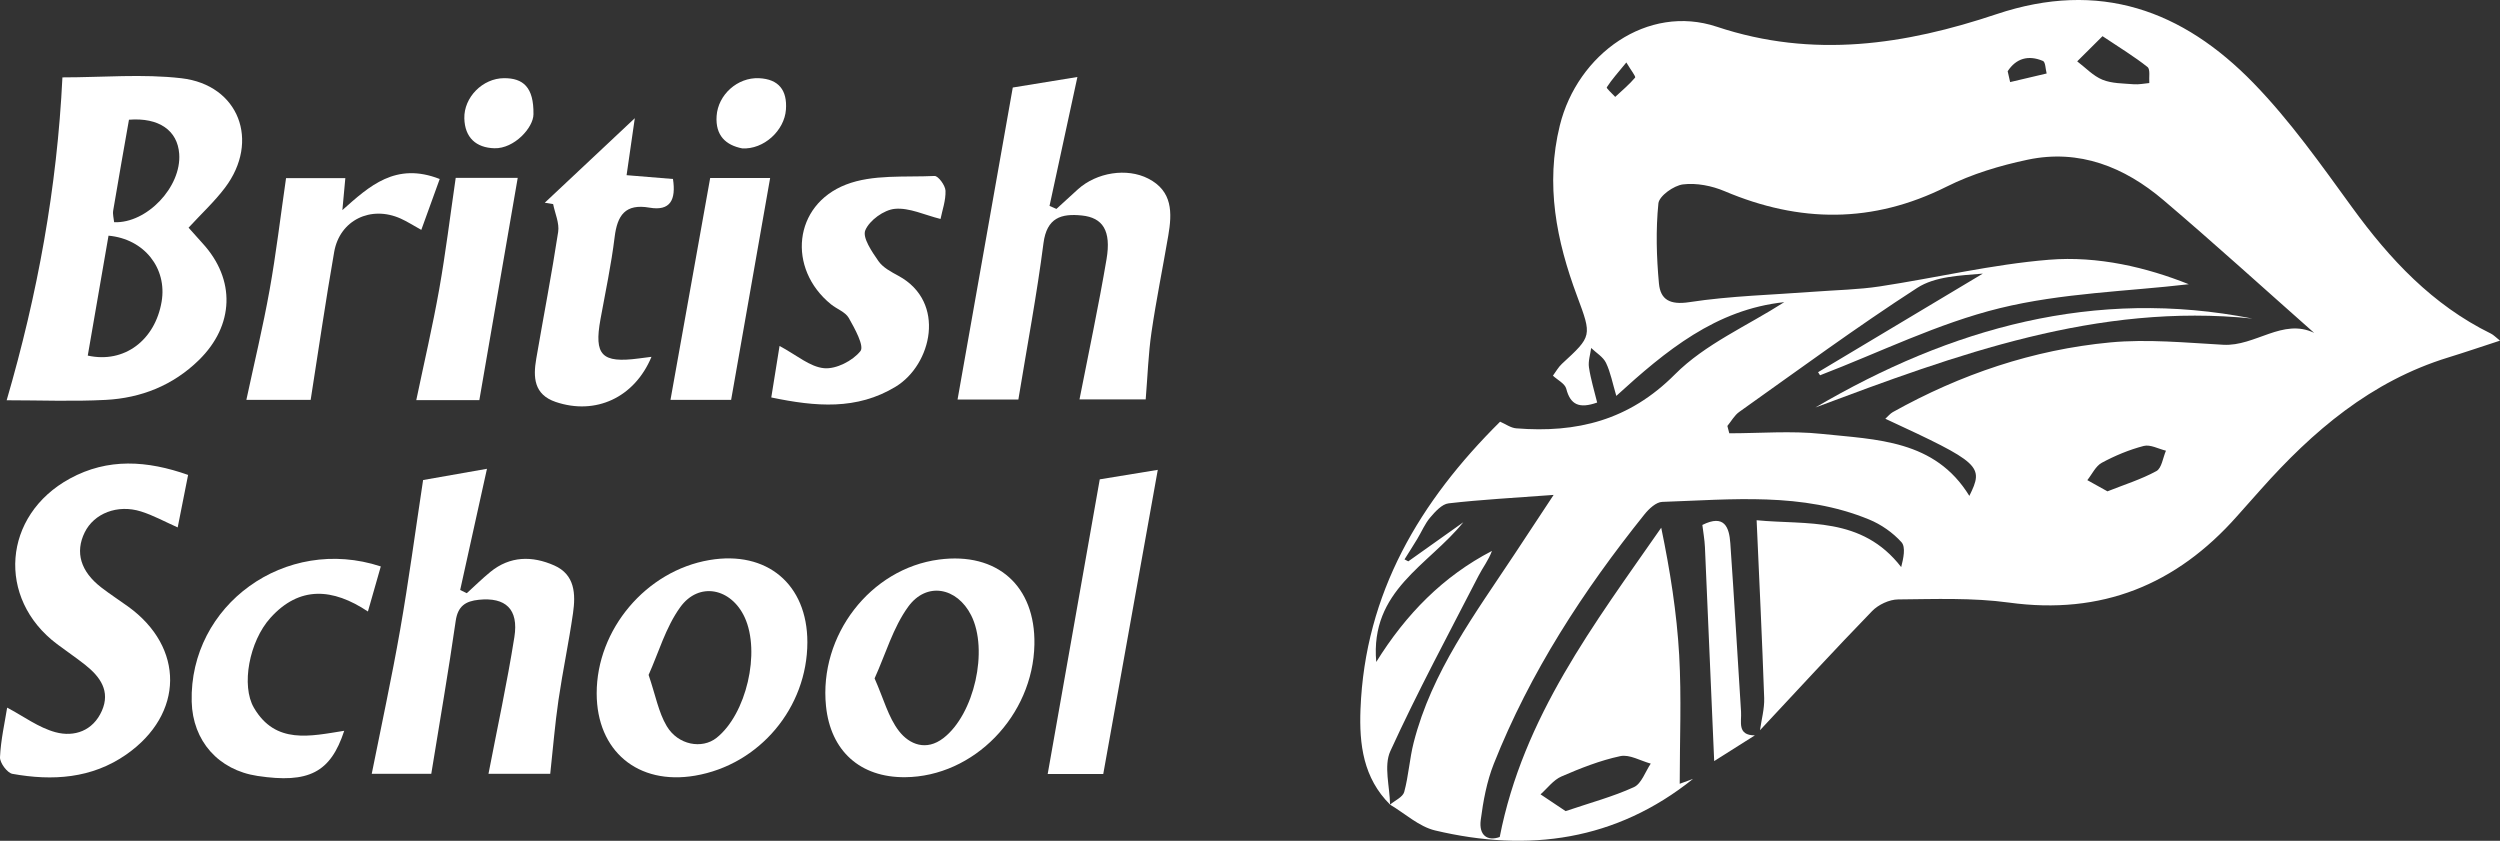
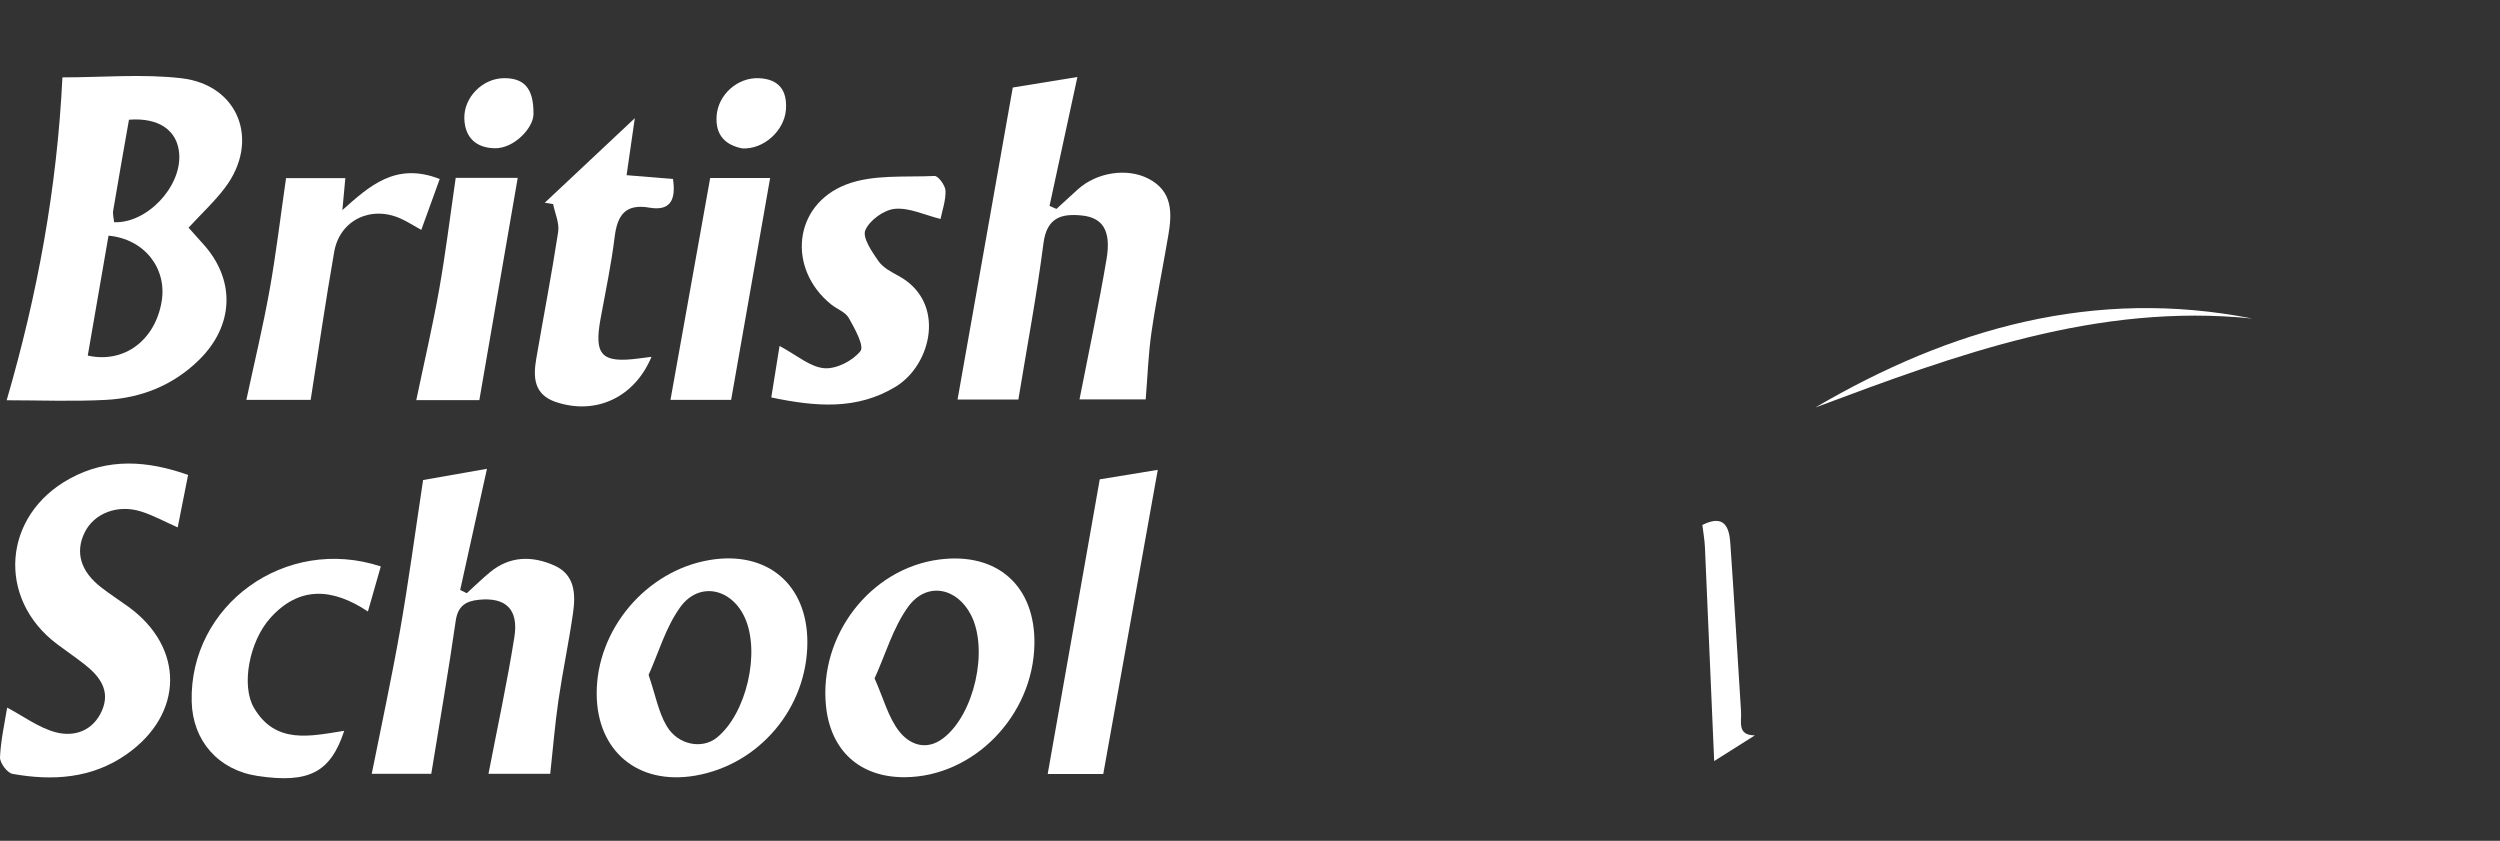
<svg xmlns="http://www.w3.org/2000/svg" id="Warstwa_1" x="0px" y="0px" width="300px" height="100.895px" viewBox="0 0 300 100.895" xml:space="preserve">
  <rect x="0" y="0" width="300" height="100.895" fill="#333333" stroke="none" />
  <g>
-     <path fill-rule="evenodd" clip-rule="evenodd" fill="#FFFFFF" d="M186.351,45.082c0.356-0.479,0.649-1.026,1.081-1.424  c3.615-3.33,3.612-3.317,1.815-8.139c-2.474-6.637-3.82-13.367-2.069-20.46c2.122-8.598,10.536-14.615,18.836-11.852  c11.605,3.865,22.658,2.144,33.568-1.508c12.359-4.136,22.339-0.475,30.838,8.271c4.406,4.534,8.108,9.791,11.844,14.929  c4.523,6.222,9.634,11.689,16.643,15.13c0.321,0.158,0.58,0.443,1.094,0.848c-2.254,0.734-4.229,1.409-6.222,2.022  c-9.233,2.842-16.247,8.821-22.511,15.87c-0.939,1.058-1.886,2.111-2.823,3.171c-7.303,8.252-16.262,11.887-27.36,10.37  c-4.375-0.598-8.87-0.42-13.31-0.38c-1.059,0.009-2.372,0.627-3.121,1.398c-4.558,4.697-8.985,9.52-13.455,14.299  c0.179-1.289,0.547-2.582,0.503-3.861c-0.243-7.025-0.587-14.048-0.907-21.339c5.974,0.59,12.601-0.521,17.348,5.622  c0.264-1.039,0.568-2.394,0.031-2.989c-1.035-1.148-2.439-2.128-3.879-2.72c-8.03-3.306-16.474-2.395-24.83-2.114  c-0.729,0.023-1.59,0.827-2.119,1.487c-7.359,9.177-13.737,18.969-18.091,29.95c-0.843,2.126-1.27,4.462-1.568,6.743  c-0.237,1.817,0.795,2.576,2.28,2.033c2.816-14.416,11.336-25.546,19.38-37.113c1.064,5.142,1.867,10.2,2.156,15.287  c0.288,5.095,0.063,10.22,0.063,15.44c0.505-0.186,1.053-0.387,1.601-0.587c-9.247,7.418-19.745,8.85-30.956,6.187  c-1.938-0.461-3.611-2.037-5.407-3.098c0.59-0.499,1.532-0.902,1.701-1.517c0.528-1.938,0.64-3.988,1.138-5.937  c2.176-8.516,7.366-15.436,12.098-22.595c1.41-2.134,2.816-4.269,4.696-7.117c-4.79,0.357-8.711,0.564-12.604,1.012  c-0.798,0.091-1.604,0.991-2.202,1.692c-0.641,0.749-1.031,1.708-1.549,2.565c-0.5,0.829-1.024,1.645-1.538,2.466  c0.149,0.079,0.301,0.158,0.451,0.238c2.202-1.564,4.404-3.129,6.606-4.693c-4.189,5.186-11.208,8.174-10.451,16.767  c3.581-5.762,8.041-10.292,13.885-13.325c-0.41,1.118-1.104,1.998-1.606,2.977c-3.592,6.984-7.323,13.907-10.586,21.044  c-0.811,1.773-0.065,4.258-0.036,6.416c-3.21-3.187-3.711-7.203-3.547-11.444c0.54-13.954,7.137-24.96,16.753-34.502  c0.644,0.275,1.272,0.745,1.935,0.798c7.264,0.579,13.538-0.944,19.047-6.478c3.619-3.637,8.694-5.826,13.117-8.664  c-8.205,0.874-14.195,5.813-20.155,11.249c-0.447-1.504-0.683-2.811-1.236-3.964c-0.344-0.715-1.171-1.197-1.781-1.785  c-0.101,0.778-0.376,1.582-0.265,2.328c0.214,1.43,0.647,2.828,0.985,4.22c-2.151,0.754-3.212,0.275-3.71-1.662  C187.788,46.028,186.903,45.598,186.351,45.082z M277.699,39.947c-6.022-5.322-11.968-10.734-18.091-15.938  c-4.659-3.96-10.078-6.152-16.276-4.847c-3.332,0.703-6.707,1.715-9.737,3.234c-8.868,4.445-17.654,4.356-26.647,0.544  c-1.526-0.647-3.373-1.011-4.987-0.813c-1.108,0.136-2.865,1.389-2.954,2.281c-0.319,3.174-0.229,6.425,0.066,9.613  c0.18,1.94,1.32,2.593,3.647,2.237c4.959-0.758,10.015-0.876,15.031-1.258c2.609-0.198,5.242-0.24,7.822-0.632  c6.773-1.028,13.488-2.642,20.295-3.198c5.906-0.483,11.745,0.925,16.784,2.937c-7.344,0.862-15.219,1.043-22.688,2.876  c-7.399,1.816-14.39,5.299-21.559,8.05c-0.079-0.124-0.157-0.247-0.236-0.371c6.591-3.943,13.181-7.887,19.771-11.83  c-2.748,0.235-5.729,0.327-7.873,1.713c-7.283,4.707-14.278,9.86-21.355,14.882c-0.582,0.413-0.957,1.118-1.428,1.687  c0.077,0.294,0.153,0.587,0.229,0.881c3.692,0,7.417-0.317,11.069,0.069c6.591,0.696,13.604,0.696,17.739,7.443  c1.779-3.589,1.396-3.937-10.083-9.257c0.328-0.296,0.575-0.617,0.9-0.798c8.135-4.537,16.835-7.489,26.089-8.362  c4.476-0.421,9.048,0.034,13.566,0.282C270.629,41.584,273.935,38.128,277.699,39.947z M187.874,97.334  c2.966-1.005,5.679-1.729,8.198-2.879c0.912-0.417,1.359-1.852,2.019-2.822c-1.225-0.331-2.551-1.134-3.655-0.897  c-2.423,0.518-4.78,1.45-7.066,2.442c-0.964,0.418-1.679,1.41-2.506,2.143C185.837,95.972,186.812,96.623,187.874,97.334z   M252.303,4.341c-1.262,1.256-2.15,2.14-3.039,3.022c1.003,0.758,1.91,1.748,3.035,2.205c1.136,0.462,2.483,0.438,3.745,0.543  c0.616,0.051,1.248-0.091,1.873-0.145c-0.058-0.659,0.14-1.641-0.216-1.925C256.129,6.793,254.397,5.744,252.303,4.341z   M252.895,58.961c2.023-0.805,4.05-1.435,5.875-2.432c0.637-0.348,0.777-1.604,1.144-2.446c-0.895-0.213-1.879-0.773-2.666-0.569  c-1.739,0.45-3.444,1.163-5.03,2.017c-0.739,0.398-1.169,1.372-1.739,2.086C251.218,58.027,251.958,58.439,252.895,58.961z   M240.92,8.547c0.099,0.435,0.197,0.869,0.296,1.303c1.461-0.344,2.922-0.688,4.382-1.032c-0.139-0.519-0.137-1.373-0.44-1.502  C243.412,6.577,241.94,6.991,240.92,8.547z M195.161,7.495c-0.99,1.211-1.745,2.046-2.347,2.979  c-0.076,0.119,0.655,0.757,1.012,1.153c0.813-0.757,1.676-1.473,2.388-2.314C196.323,9.184,195.739,8.469,195.161,7.495z" />
    <path fill-rule="evenodd" clip-rule="evenodd" fill="#FFFFFF" d="M7.49,9.286c4.858,0,9.63-0.438,14.289,0.104  c6.899,0.803,9.441,7.544,5.226,13.13c-1.259,1.669-2.819,3.11-4.377,4.803c0.5,0.56,1.082,1.222,1.677,1.871  c3.99,4.354,3.812,9.857-0.442,14.019c-3.113,3.046-6.936,4.553-11.188,4.775c-3.92,0.205-7.86,0.044-11.876,0.044  C4.498,35.353,6.85,22.53,7.49,9.286z M10.531,42.671c4.382,0.969,8.083-1.844,8.866-6.486c0.671-3.979-2.071-7.511-6.375-7.904  C12.192,33.068,11.36,37.875,10.531,42.671z M13.696,26.666c3.917,0.159,8.091-4.229,7.81-8.196  c-0.199-2.816-2.427-4.386-6.029-4.104c-0.628,3.585-1.282,7.239-1.894,10.9C13.507,25.721,13.654,26.213,13.696,26.666z" />
    <path fill-rule="evenodd" clip-rule="evenodd" fill="#FFFFFF" d="M121.533,10.503c2.074-0.338,4.838-0.789,7.756-1.264  c-1.145,5.294-2.246,10.383-3.346,15.471c0.275,0.12,0.551,0.241,0.827,0.361c0.859-0.785,1.714-1.575,2.579-2.354  c2.259-2.037,5.881-2.6,8.44-1.287c2.942,1.509,2.869,4.117,2.408,6.823c-0.661,3.882-1.452,7.743-2.021,11.638  c-0.375,2.571-0.458,5.186-0.692,8.038c-2.575,0-5.416,0-7.945,0c1.096-5.615,2.295-11.206,3.247-16.838  c0.574-3.397-0.441-4.973-2.965-5.232c-2.463-0.254-4.209,0.256-4.605,3.333c-0.795,6.17-1.952,12.293-3.012,18.751  c-2.279,0-5.118,0-7.298,0C117.078,35.666,119.247,23.412,121.533,10.503z" />
    <path fill-rule="evenodd" clip-rule="evenodd" fill="#FFFFFF" d="M51.753,92.859c-2.158,0-4.749,0-7.144,0  c1.137-5.713,2.393-11.482,3.411-17.294c1.022-5.836,1.805-11.715,2.752-17.961c2.202-0.387,4.847-0.853,7.664-1.348  c-1.092,4.938-2.154,9.741-3.215,14.544c0.265,0.128,0.529,0.256,0.794,0.384c0.937-0.851,1.839-1.741,2.816-2.542  c2.371-1.941,5.038-1.955,7.676-0.789c2.505,1.107,2.581,3.453,2.256,5.724c-0.499,3.495-1.238,6.956-1.748,10.45  c-0.418,2.866-0.651,5.76-0.986,8.828c-2.463,0-5.052,0-7.41,0c1.042-5.418,2.232-10.889,3.107-16.41  c0.532-3.354-1.061-4.802-4.271-4.471c-1.574,0.162-2.513,0.743-2.771,2.539C53.815,80.565,52.77,86.591,51.753,92.859z" />
    <path fill-rule="evenodd" clip-rule="evenodd" fill="#FFFFFF" d="M0.858,84.915c1.965,1.036,3.773,2.403,5.802,2.951  c2.266,0.61,4.503-0.168,5.564-2.567c1.044-2.36-0.201-4.083-1.98-5.498c-1.106-0.88-2.285-1.669-3.414-2.521  c-7.26-5.475-6.515-15.447,1.557-19.852c4.553-2.484,9.266-2.176,14.185-0.438c-0.429,2.162-0.817,4.121-1.249,6.3  c-1.54-0.682-2.921-1.449-4.397-1.913c-2.827-0.891-5.647,0.231-6.765,2.514c-1.167,2.383-0.495,4.679,1.988,6.6  c1.038,0.803,2.145,1.517,3.21,2.284c6.802,4.897,6.747,12.909-0.197,17.761c-4.152,2.9-8.866,3.19-13.669,2.326  c-0.626-0.113-1.523-1.327-1.493-1.995C0.096,88.777,0.574,86.705,0.858,84.915z" />
    <path fill-rule="evenodd" clip-rule="evenodd" fill="#FFFFFF" d="M96.884,77.06c0,7.869-5.754,14.707-13.484,16.021  c-6.857,1.166-11.79-2.959-11.798-9.868c-0.009-7.686,5.939-14.722,13.536-16.008C92.029,66.037,96.884,70.109,96.884,77.06z   M77.832,80.989c0.837,2.458,1.189,4.49,2.176,6.146c1.365,2.293,4.249,2.777,5.976,1.408c3.575-2.834,5.312-10.286,3.372-14.472  c-1.623-3.504-5.489-4.308-7.729-1.206C79.879,75.282,79.024,78.344,77.832,80.989z" />
    <path fill-rule="evenodd" clip-rule="evenodd" fill="#FFFFFF" d="M124.129,77.333c-0.16,8.557-7.281,15.866-15.52,15.932  c-5.39,0.043-8.94-3.149-9.489-8.531c-0.865-8.485,5.319-16.506,13.564-17.589C119.672,66.227,124.261,70.313,124.129,77.333z   M104.951,81.408c1.089,2.455,1.646,4.665,2.925,6.317c1.25,1.615,3.275,2.439,5.34,0.842c3.7-2.861,5.43-10.567,3.32-14.736  c-1.693-3.345-5.343-4.063-7.554-1.021C107.17,75.304,106.282,78.469,104.951,81.408z" />
    <path fill-rule="evenodd" clip-rule="evenodd" fill="#FFFFFF" d="M93.546,41.515c2.036,1.084,3.636,2.515,5.351,2.67  c1.44,0.131,3.435-0.891,4.358-2.057c0.478-0.604-0.687-2.714-1.403-3.976c-0.408-0.719-1.437-1.067-2.14-1.64  c-5.257-4.275-4.531-11.903,1.809-14.362c3.203-1.242,7.058-0.868,10.626-1.033c0.436-0.021,1.291,1.136,1.314,1.769  c0.042,1.167-0.389,2.35-0.596,3.39c-1.913-0.475-3.75-1.379-5.485-1.215c-1.31,0.123-3.048,1.381-3.544,2.572  c-0.368,0.882,0.798,2.577,1.58,3.703c0.541,0.78,1.541,1.297,2.42,1.777c5.758,3.145,3.958,10.667-0.352,13.286  c-4.668,2.838-9.595,2.408-14.931,1.296C92.902,45.525,93.228,43.498,93.546,41.515z" />
    <path fill-rule="evenodd" clip-rule="evenodd" fill="#FFFFFF" d="M78.179,42.819c-2.051,4.919-6.729,7.028-11.49,5.417  c-2.636-0.892-2.719-2.969-2.338-5.192c0.869-5.074,1.854-10.13,2.629-15.219c0.161-1.056-0.384-2.219-0.604-3.333  c-0.334-0.055-0.669-0.109-1.004-0.164c3.409-3.2,6.817-6.4,10.804-10.144c-0.387,2.685-0.674,4.669-0.986,6.838  c2.064,0.169,3.828,0.313,5.567,0.457c0.375,2.486-0.303,3.875-2.819,3.439c-2.907-0.504-3.862,0.911-4.184,3.548  c-0.402,3.302-1.103,6.567-1.698,9.844c-0.785,4.32,0.153,5.29,4.59,4.705C77.038,42.965,77.43,42.915,78.179,42.819z" />
    <path fill-rule="evenodd" clip-rule="evenodd" fill="#FFFFFF" d="M45.695,67.972c-0.516,1.806-0.982,3.438-1.545,5.408  c-4.212-2.805-8.214-3.111-11.705,0.771c-2.545,2.831-3.524,8.128-1.976,10.779c2.597,4.447,6.792,3.402,10.837,2.765  c-1.641,5.015-4.262,6.344-10.407,5.417c-4.687-0.707-7.777-4.194-7.896-8.91C22.707,72.629,34.234,64.2,45.695,67.972z" />
    <path fill-rule="evenodd" clip-rule="evenodd" fill="#FFFFFF" d="M125.723,92.88c2.054-11.625,4.099-23.196,6.248-35.359  c1.814-0.297,4.534-0.741,6.963-1.139c-2.182,12.17-4.342,24.216-6.543,36.498C130.445,92.88,127.784,92.88,125.723,92.88z" />
    <path fill-rule="evenodd" clip-rule="evenodd" fill="#FFFFFF" d="M37.279,47.987c-2.378,0-5.164,0-7.716,0  c0.936-4.373,1.991-8.75,2.786-13.174c0.78-4.341,1.296-8.729,1.977-13.439c1.99,0,4.435,0,7.114,0  c-0.12,1.295-0.238,2.566-0.355,3.837c3.241-2.884,6.398-5.801,11.681-3.731c-0.724,2-1.421,3.927-2.21,6.106  c-0.967-0.535-1.689-1.003-2.465-1.353c-3.592-1.619-7.325,0.183-7.99,4.003C39.084,36.056,38.236,41.905,37.279,47.987z" />
    <path fill-rule="evenodd" clip-rule="evenodd" fill="#FFFFFF" d="M57.521,48.013c-2.237,0-4.997,0-7.567,0  c0.943-4.51,1.967-8.89,2.753-13.312c0.772-4.343,1.303-8.728,1.979-13.36c2.404,0,5.068,0,7.441,0  C60.624,30.046,59.114,38.788,57.521,48.013z" />
    <path fill-rule="evenodd" clip-rule="evenodd" fill="#FFFFFF" d="M87.735,47.988c-2.102,0-4.969,0-7.278,0  c1.563-8.74,3.13-17.496,4.765-26.631c1.994,0,4.747,0,7.195,0C90.892,30.033,89.341,38.856,87.735,47.988z" />
    <path fill-rule="evenodd" clip-rule="evenodd" fill="#FFFFFF" d="M205.702,91.328c-0.367-8.557-0.729-17.113-1.11-25.67  c-0.04-0.892-0.203-1.778-0.309-2.665c2.652-1.324,3.222,0.284,3.354,2.185c0.474,6.743,0.856,13.493,1.289,20.24  c0.077,1.203-0.498,2.826,1.658,2.826C208.957,89.273,207.33,90.301,205.702,91.328z" />
    <path fill-rule="evenodd" clip-rule="evenodd" fill="#FFFFFF" d="M64.016,13.71c-0.003,1.602-2.305,4.147-4.688,4.08  c-2.202-0.062-3.548-1.283-3.608-3.578c-0.066-2.534,2.199-4.821,4.767-4.831C62.76,9.373,64.064,10.441,64.016,13.71z" />
    <path fill-rule="evenodd" clip-rule="evenodd" fill="#FFFFFF" d="M89.066,17.807c-1.961-0.384-3.229-1.532-3.073-3.882  c0.169-2.554,2.502-4.661,5.092-4.541c2.381,0.112,3.396,1.466,3.228,3.772C94.131,15.676,91.649,17.954,89.066,17.807z" />
    <path fill-rule="evenodd" clip-rule="evenodd" fill="#FFFFFF" d="M217.849,48.896c16.286-9.548,33.511-14.393,52.44-10.668  C251.691,36.307,234.763,42.566,217.849,48.896z" />
  </g>
</svg>